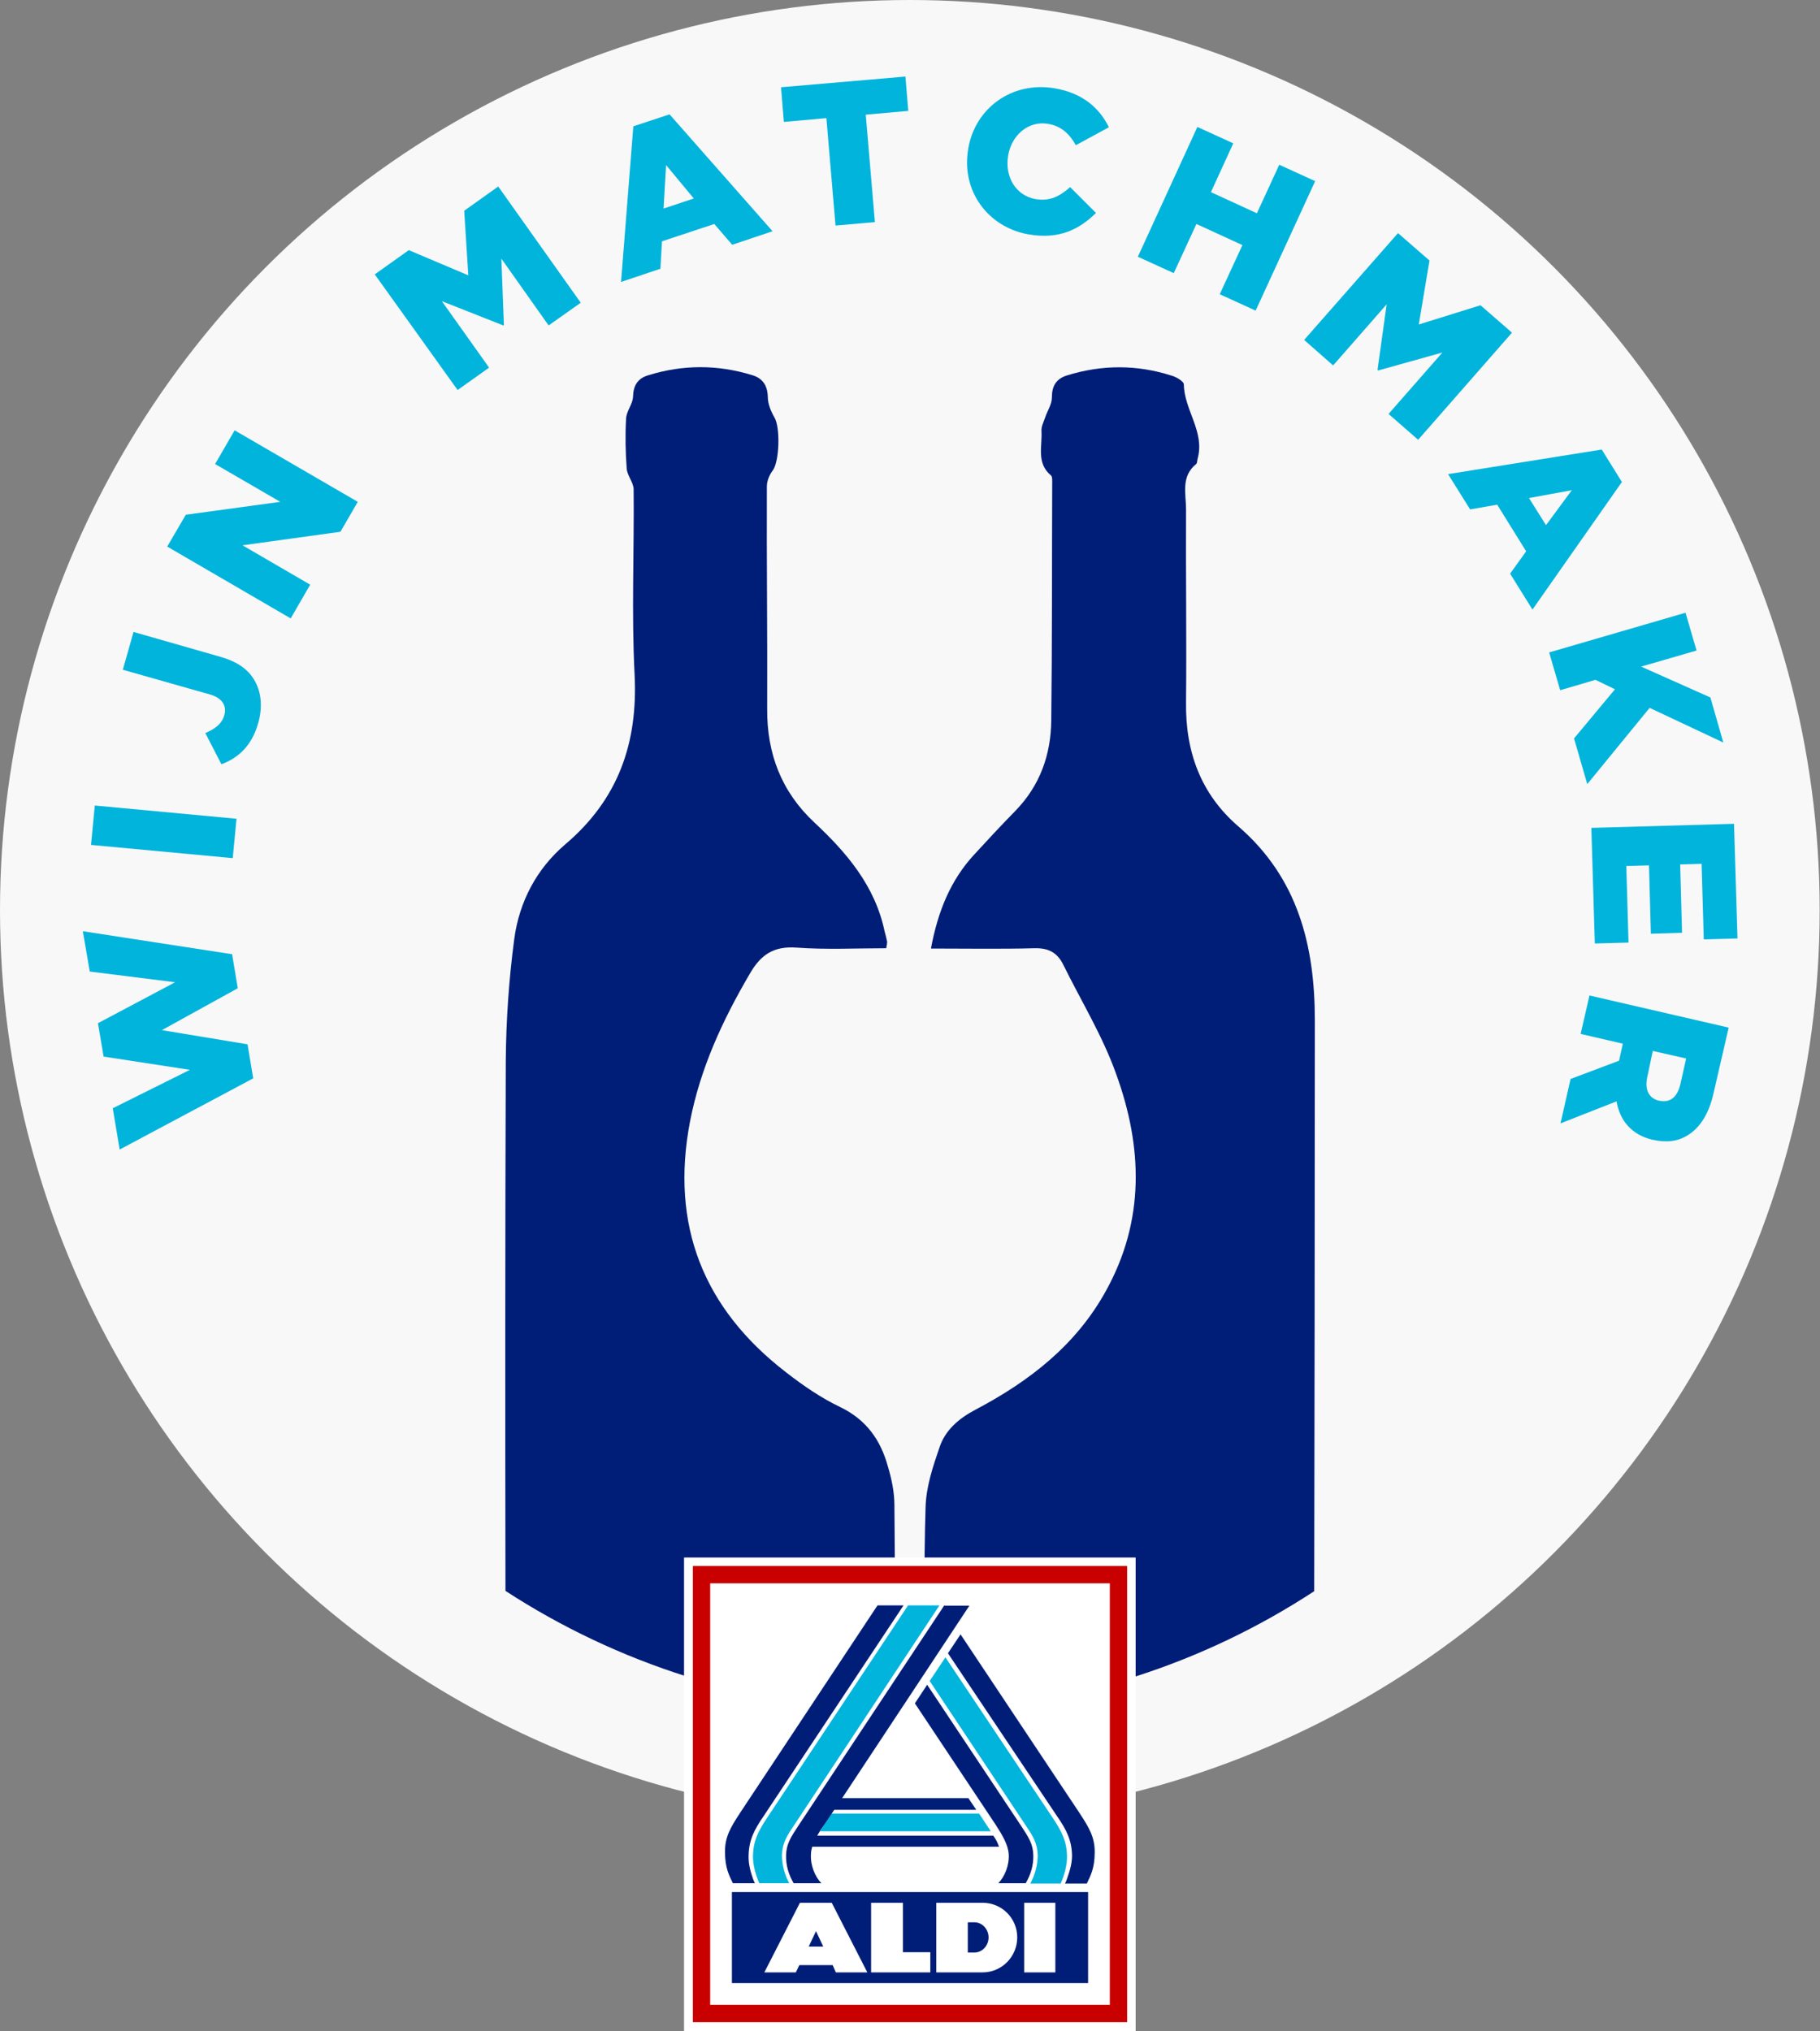
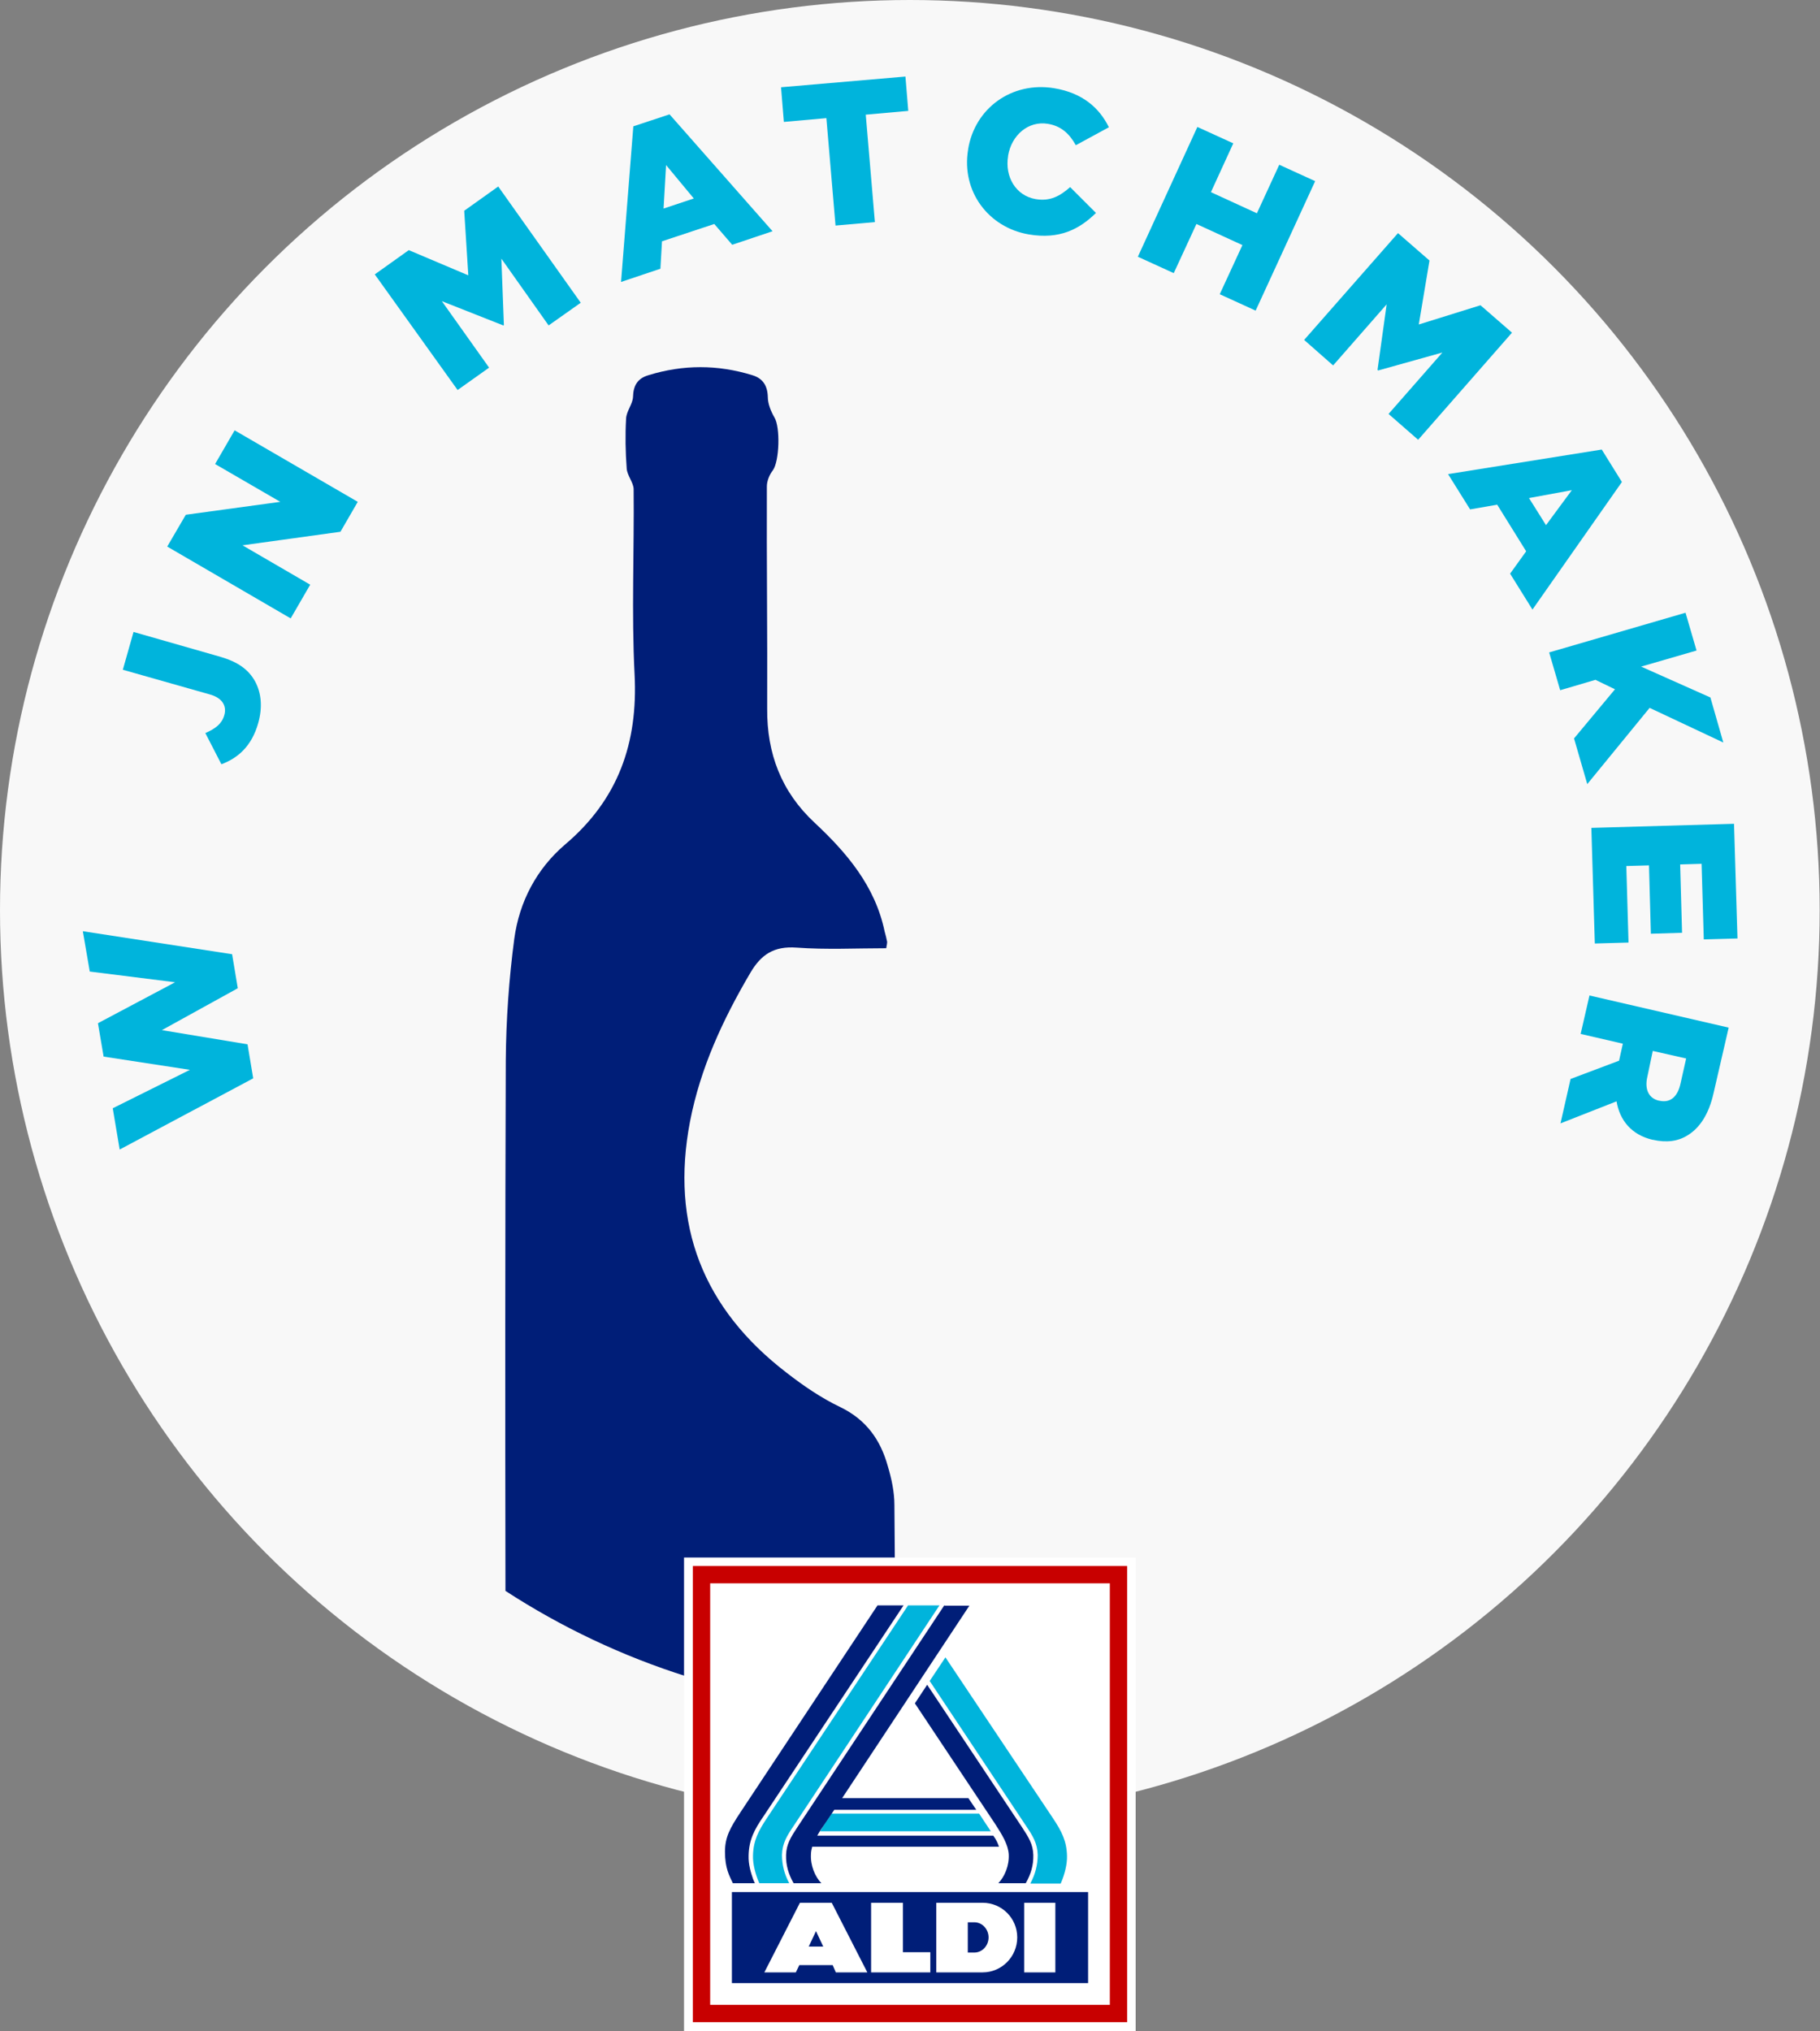
<svg xmlns="http://www.w3.org/2000/svg" version="1.1" id="Layer_1" x="0px" y="0px" viewBox="0 0 577.9 644.7" style="enable-background:new 0 0 577.9 644.7;" xml:space="preserve">
  <rect x="0" y="0" width="577.9" height="644.7" fill="#808080" stroke="none" />
  <style type="text/css">
	.st0{fill:#F8F8F8;}
	.st1{fill:#001E78;}
	.st2{fill:#00B4DC;}
	.st3{fill:#FFFFFF;}
	.st4{fill:#C80000;}
</style>
  <circle class="st0" cx="288.9" cy="288.9" r="288.9" />
  <g>
-     <path class="st1" d="M393.3,262.4c-12-10.3-16.9-23.7-16.7-39.4c0.2-20.4-0.1-40.9,0-61.3c0-5-1.7-10.4,3.2-14.4   c0.4-0.3,0.3-1.2,0.5-1.8c2.3-8.5-4.3-15.4-4.4-23.5c0-0.9-2.3-2.3-3.7-2.7c-11.1-3.6-22.3-3.6-33.5-0.1c-3.4,1.1-4.7,3.4-4.7,7   c0,2.2-1.5,4.3-2.2,6.5c-0.5,1.4-1.2,2.8-1.1,4.1c0.3,4.8-1.7,10.2,3,14.1c0.5,0.4,0.4,1.8,0.4,2.8c-0.1,25,0,50-0.3,75   c-0.1,10.9-3.6,20.7-11.4,28.7c-4.4,4.5-8.7,9.1-13,13.8c-7.6,8.2-11.6,18.1-13.8,29.9c11.5,0,22.2,0.2,32.9-0.1   c4.3-0.1,7.1,1.3,9,5c5.7,11.6,12.6,22.8,16.9,34.9c8.4,23.1,9.2,46.4-3.2,68.8c-9.5,17.3-24.4,28.8-41.5,37.8   c-5.3,2.8-9.6,6.5-11.4,12c-2.1,6.1-4.2,12.4-4.4,18.8c-0.6,19-0.3,38-0.2,57c0,2.6,0.5,5.2,1.2,7.6c0,0.1,0.1,0.2,0.1,0.3   c45.1-1.1,87-15,122.3-38.1c0.1-60.4,0.2-120.8,0.2-181.2C417.5,300.1,412.1,278.7,393.3,262.4z" />
    <path class="st1" d="M284,477.8c0-4.2-0.9-8.4-2.1-12.4c-2.3-8.3-6.8-14.7-15-18.7c-6.1-2.9-11.8-6.8-17.2-11   c-26.4-20.3-36.9-46.8-30.6-79.7c3.3-17,10.4-32.3,19.1-47.1c3.5-6,7.6-8.6,14.7-8.1c9.5,0.7,19,0.2,28.5,0.2   c0.2-1.1,0.3-1.6,0.3-2c-0.2-1.1-0.5-2.2-0.8-3.3c-3-14.4-12-25-22.3-34.6c-10.5-9.8-15.1-21.9-15-36.1c0.1-23.5-0.2-47.1-0.1-70.6   c0-1.7,0.8-3.7,1.9-5.1c2.1-2.9,2.4-13.7,0.5-16.8c-1.1-1.9-2.1-4.3-2.1-6.5c-0.1-3.6-1.6-5.9-4.9-6.9c-11-3.4-22-3.4-33,0   c-3.4,1-4.8,3.2-4.9,6.9c-0.1,2.3-2.1,4.5-2.2,6.9c-0.3,5.3-0.2,10.6,0.2,15.9c0.2,2.2,2.1,4.3,2.2,6.4c0.2,19.6-0.7,39.3,0.3,58.9   c1.1,21.8-5.2,39.7-22.1,54c-9,7.7-14.5,18.1-16.1,29.9c-1.7,12.8-2.6,25.8-2.7,38.7c-0.2,56.1-0.2,112.2-0.1,168.3   C195.9,528,238,541.9,283.3,543c0.5-1.6,0.8-3.5,0.8-5.8C284.2,517.4,284.2,497.6,284,477.8z" />
  </g>
  <g>
    <path class="st2" d="M38,364.9l-2.2-13.1l24.5-12.2l-27.4-4.2l-1.8-10.6l24.5-13l-27.1-3.4l-2.2-12.8l47.4,7.3l1.8,10.8L51.4,327   l27.2,4.5l1.8,10.8L38,364.9z" />
-     <path class="st2" d="M28.9,268.2l1.2-12.5l45,4.2l-1.2,12.5L28.9,268.2z" />
    <path class="st2" d="M70.3,242.6l-5.1-9.9c3.2-1.4,5.2-2.9,6-5.6c0.9-3-0.6-5.6-4.7-6.7L39,212.6l3.4-12l27.6,7.9   c5.5,1.6,8.9,4,11,7.8c2,3.7,2.4,8.2,1,13.2C79.9,237,75.4,240.7,70.3,242.6z" />
    <path class="st2" d="M53.1,173.5l5.9-10.1l30-4.1l-20.7-12l6.2-10.7l39.1,22.7l-5.5,9.5L77,173.1l21.5,12.5l-6.2,10.7L53.1,173.5z" />
    <path class="st2" d="M119,87.1l10.8-7.7l18.9,8l-1.3-20.5l10.8-7.7l26.2,36.9l-10.2,7.2l-15-21.2l0.8,21.1l-0.2,0.1l-19.5-7.7   l15,21.1l-10,7.1L119,87.1z" />
    <path class="st2" d="M201.1,40.1l11.5-3.8l32.7,37.1l-12.8,4.3l-5.7-6.6l-16.6,5.5l-0.5,8.7l-12.5,4.2L201.1,40.1z M220.3,63   l-8.8-10.6l-0.8,13.8L220.3,63z" />
    <path class="st2" d="M262.4,37.5l-13.5,1.2L248,27.7l39.5-3.4l0.9,10.9l-13.5,1.2l2.9,34.1l-12.5,1.1L262.4,37.5z" />
    <path class="st2" d="M307.4,47.5l0-0.1c2.1-13,13.8-21.6,27.3-19.4c9.1,1.5,14.4,6.3,17.4,12.4l-10.5,5.7c-2-3.6-4.6-6.1-8.9-6.8   c-6.2-1-11.5,3.6-12.6,10.1l0,0.1c-1.1,6.7,2.5,12.6,8.7,13.7c4.7,0.8,7.8-1,11-3.8l8.2,8.2c-5.2,5.1-11.5,8.5-21.4,6.8   C313.9,72.2,305.2,60.8,307.4,47.5z" />
    <path class="st2" d="M380.2,40.3l11.4,5.2L384.5,61l14.6,6.7l7.1-15.4l11.4,5.2l-18.9,41.1l-11.4-5.2l7.2-15.6l-14.6-6.7l-7.2,15.6   l-11.4-5.2L380.2,40.3z" />
    <path class="st2" d="M443.9,74l10,8.7l-3.4,20.3l19.6-6.1l10,8.7l-29.8,34l-9.4-8.2l17.1-19.5l-20.4,5.7l-0.2-0.2l2.9-20.8   l-17,19.4l-9.2-8.1L443.9,74z" />
    <path class="st2" d="M508.6,142.7L515,153l-28.4,40.5l-7.1-11.4l5.1-7.1l-9.2-14.8l-8.6,1.5l-7-11.2L508.6,142.7z M490.9,166.7   l8.2-11.1l-13.6,2.5L490.9,166.7z" />
    <path class="st2" d="M535.2,194.5l3.5,12l-17.6,5.1l22,9.8l4.1,14.3l-23.4-11L504,248.9l-4.2-14.5l13-15.6l-6.2-3l-11.2,3.3   l-3.5-12L535.2,194.5z" />
    <path class="st2" d="M550.6,261.5l1.1,36.4l-10.7,0.3l-0.7-24l-6.8,0.2l0.6,21.7l-9.9,0.3l-0.6-21.7l-7.2,0.2l0.7,24.3l-10.7,0.3   l-1.1-36.7L550.6,261.5z" />
    <path class="st2" d="M548.9,326.2l-4.8,20.8c-1.5,6.7-4.4,11-8.1,13.3c-3.1,2-6.8,2.5-11.2,1.5l-0.1,0c-6.7-1.6-10.4-6.2-11.4-12.2   l-17.8,7l3.2-14.1l15.4-5.8l1.2-5.4l-13.4-3.1l2.8-12.2L548.9,326.2z M523.1,341.7c-1,4.2,0.5,7,3.7,7.7l0.1,0   c3.5,0.8,5.8-1.3,6.7-5.4l1.8-8l-10.6-2.4L523.1,341.7z" />
  </g>
  <g>
    <rect x="217.2" y="494.4" class="st3" width="143.4" height="150.3" />
    <path class="st4" d="M357.9,641.9V497.1H220v144.8H357.9L357.9,641.9z M352.4,636.4H225.5V502.6h126.9V636.4L352.4,636.4z" />
    <polygon class="st1" points="232.4,600.6 345.5,600.6 345.5,629.5 232.4,629.5 232.4,600.6  " />
    <path class="st3" d="M335.1,626.1V604h-9.9v22.1H335.1L335.1,626.1z M323,615c0-6.1-4.9-11-11-11h-14.7v22.1H312   C318.1,626.1,323,621.1,323,615L323,615z M313.9,615c0,2.6-2,4.8-4.5,4.8h-2.1v-9.6h2.1C311.9,610.2,313.9,612.4,313.9,615   L313.9,615z M276.7,626.1h18.7v-6.4h-8.7V604h-10.1V626.1L276.7,626.1z M265.4,626.1h10L264.1,604H254l-11.3,22.1h10l1.1-2.3h10.6   L265.4,626.1L265.4,626.1z M261.4,617.9h-4.6l2.3-4.9L261.4,617.9L261.4,617.9z" />
    <path class="st2" d="M327.2,597.8c1.5-2.8,2.3-5.8,2.3-9c-0.1-3.7-1.6-6.1-3.7-9.2l-30.6-46l5-7.5l34.1,51c2.8,4.2,4.4,7.3,4.5,12   c0.1,2.7-0.8,6.1-2,8.8H327.2L327.2,597.8z" />
-     <path class="st1" d="M338.2,597.8c0.3-0.5,0.4-0.9,0.6-1.4c0.7-2,1.6-4.6,1.6-7.4c-0.1-4.9-1.8-8.2-4.7-12.4L301,524.8l4-6   l37.7,56.6c3.3,5,4.9,7.9,4.9,12.5c0,5.3-1.4,7.6-2.5,10H338.2L338.2,597.8z" />
    <path class="st1" d="M317,597.8c2-2.1,3.5-5.6,3.3-9.2c-0.2-3.1-2.1-6.2-4.3-9.6l-25.5-38.3l3.9-5.9l30.1,45.2   c2.1,3.2,3.5,5.4,3.6,8.8c0.1,3.3-0.8,6.2-2.4,9H317L317,597.8z" />
    <path class="st1" d="M278.7,509.5l-43.6,65.8c-3.3,5-4.9,7.9-4.9,12.5c0,5.3,1.4,7.6,2.5,10h7c-0.2-0.4-0.4-0.9-0.6-1.4   c-0.7-2-1.5-4.6-1.4-7.4c0.1-4.9,1.8-8.2,4.7-12.4l44.5-67H278.7L278.7,509.5z" />
    <path class="st2" d="M288.4,509.5L243.6,577c-2.8,4.2-4.4,7.3-4.5,12c-0.1,2.7,0.8,6.1,2,8.8h9.5c-1.5-2.8-2.3-5.8-2.3-9   c0.1-3.7,1.6-6.1,3.7-9.2l46.3-70H288.4L288.4,509.5z" />
    <path class="st2" d="M260.4,581.3h54.2l-3.7-5.6h-46.9l-2.2,3.3C261.4,579.7,260.9,580.5,260.4,581.3L260.4,581.3z" />
    <path class="st1" d="M299.9,509.5L253.2,580c-2.1,3.2-3.5,5.4-3.6,8.8c-0.1,3.3,0.8,6.2,2.4,9h8.8c-2-2.1-3.5-5.6-3.3-9.2   c0-0.8,0.2-1.7,0.4-2.4h59.3c-0.4-1.2-0.8-2.1-1.8-3.5h-55.9c0.6-1.1,1.5-2.5,2.3-3.6l3.1-4.6h45.1l-2.5-3.7h-40.1l40.4-61.1H299.9   L299.9,509.5z" />
  </g>
  <path class="st2" d="M288.9,285.2" />
</svg>